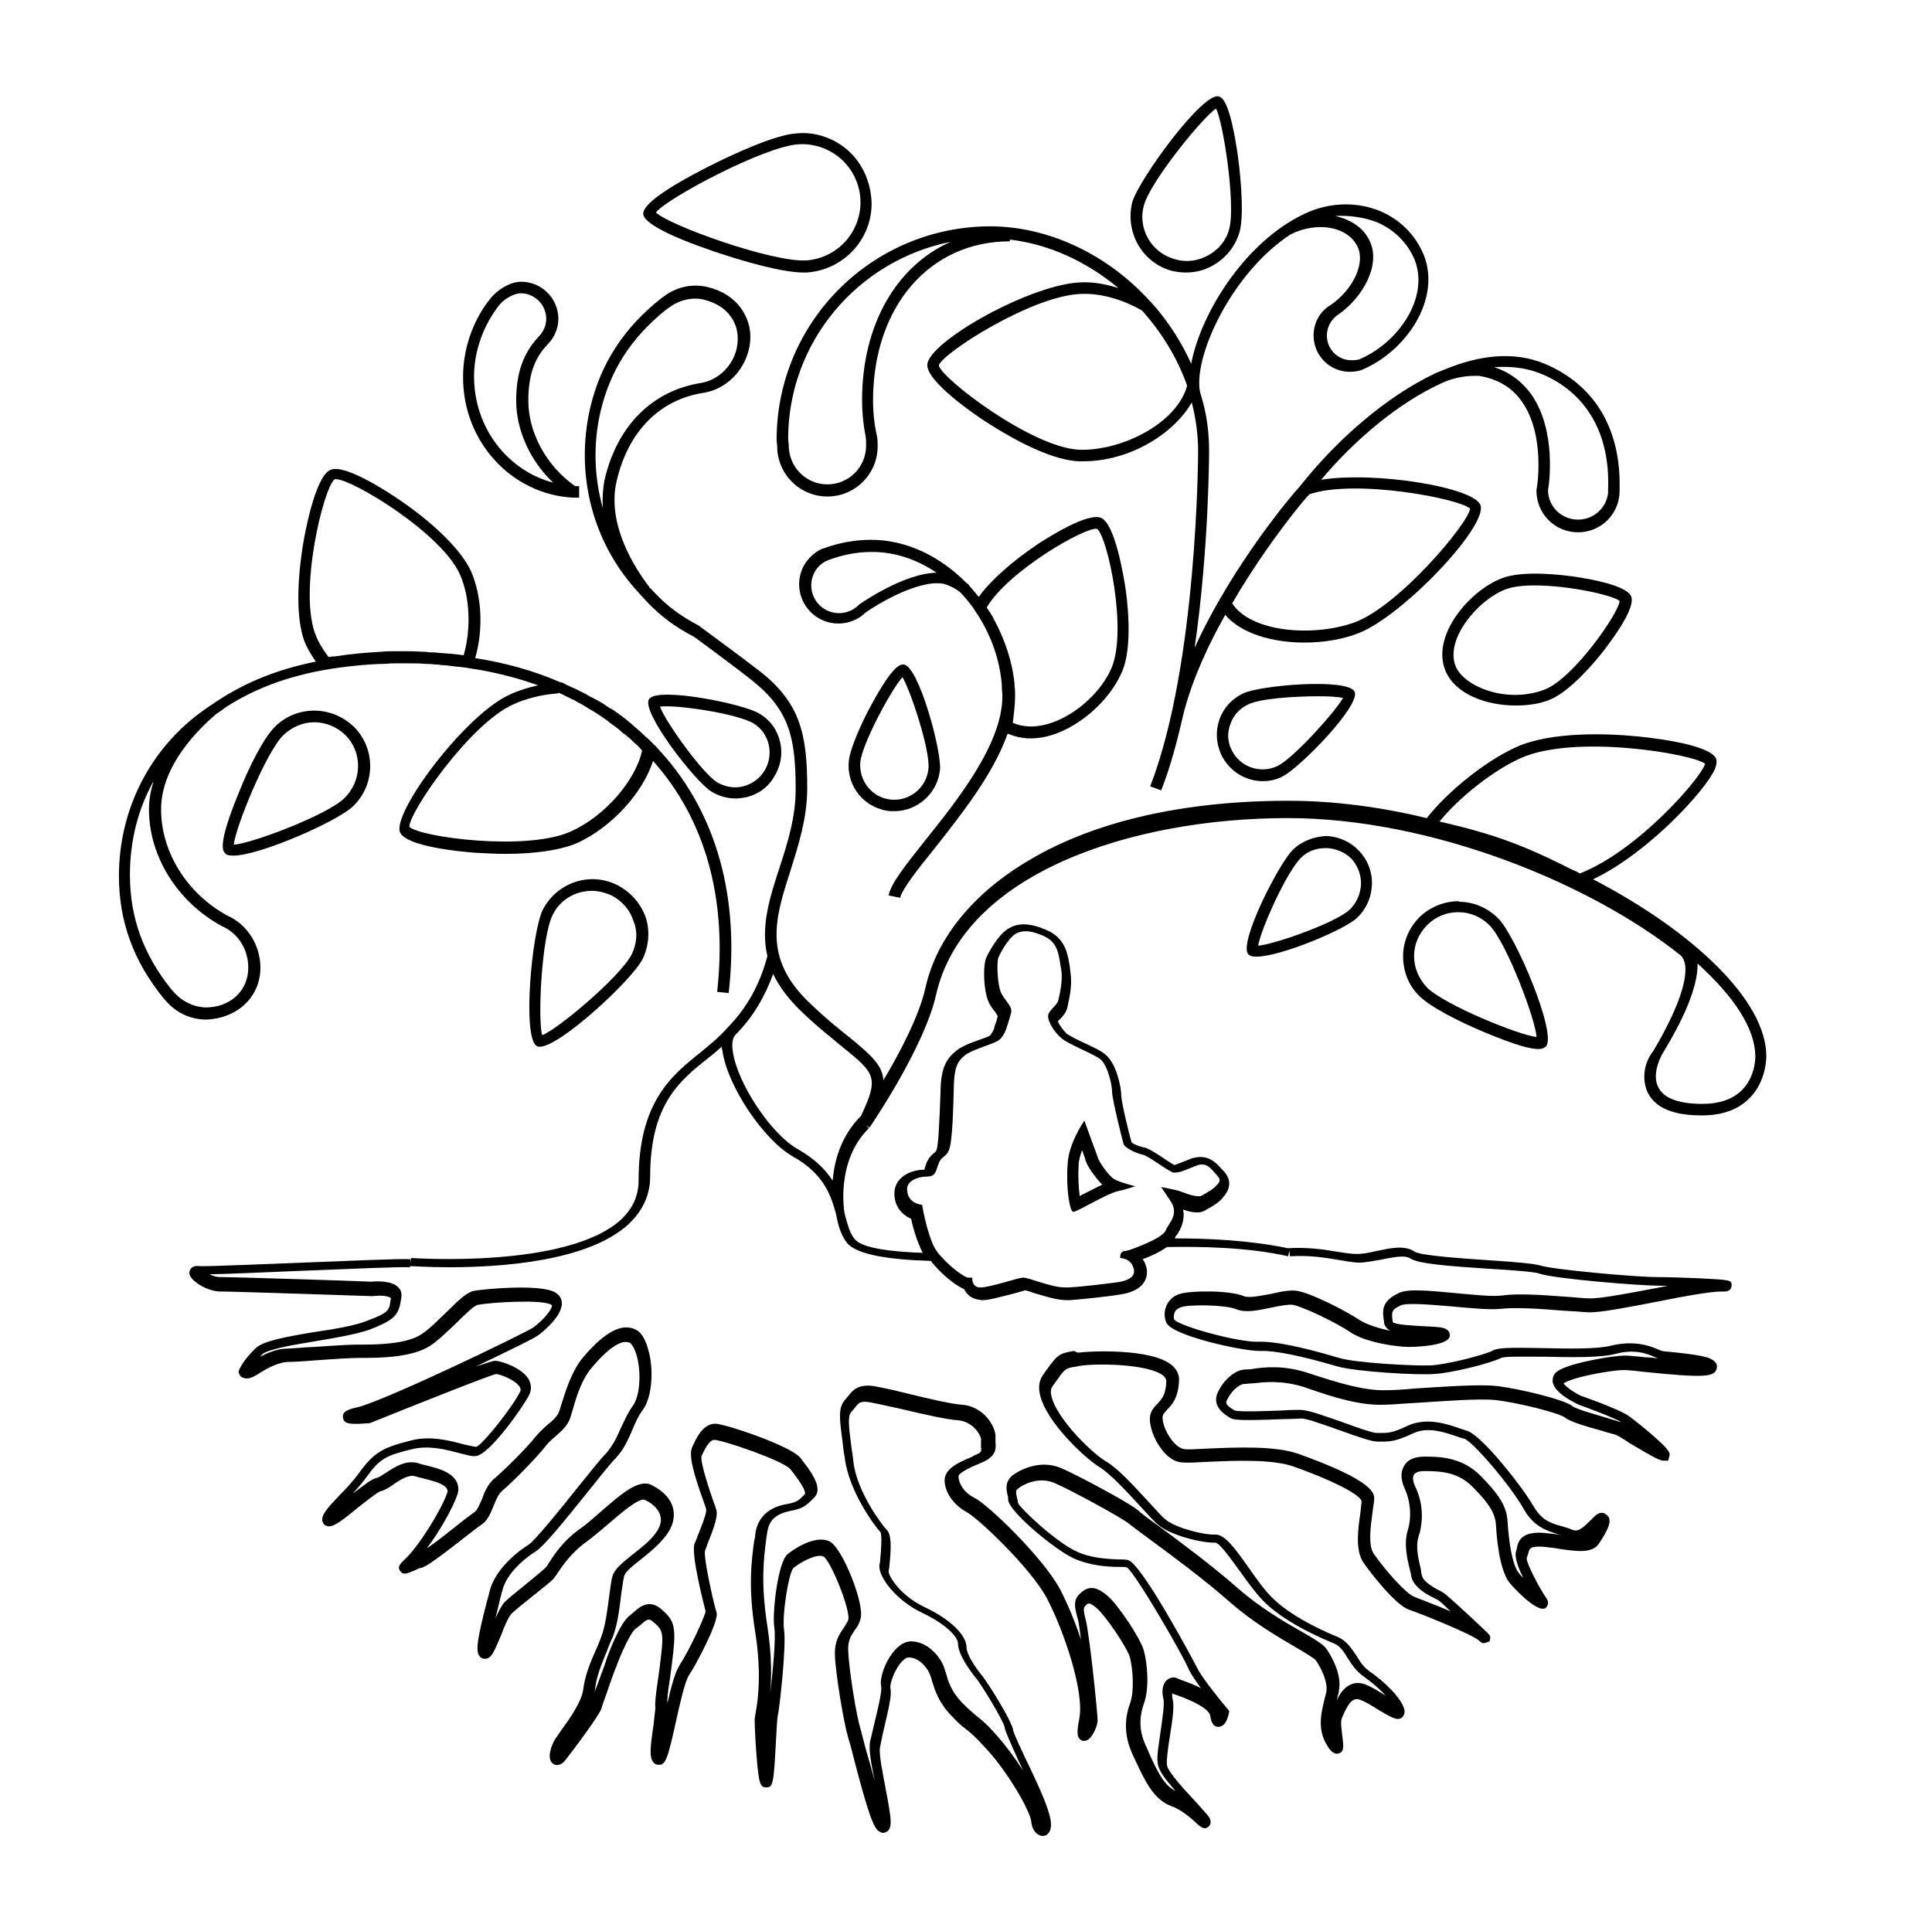
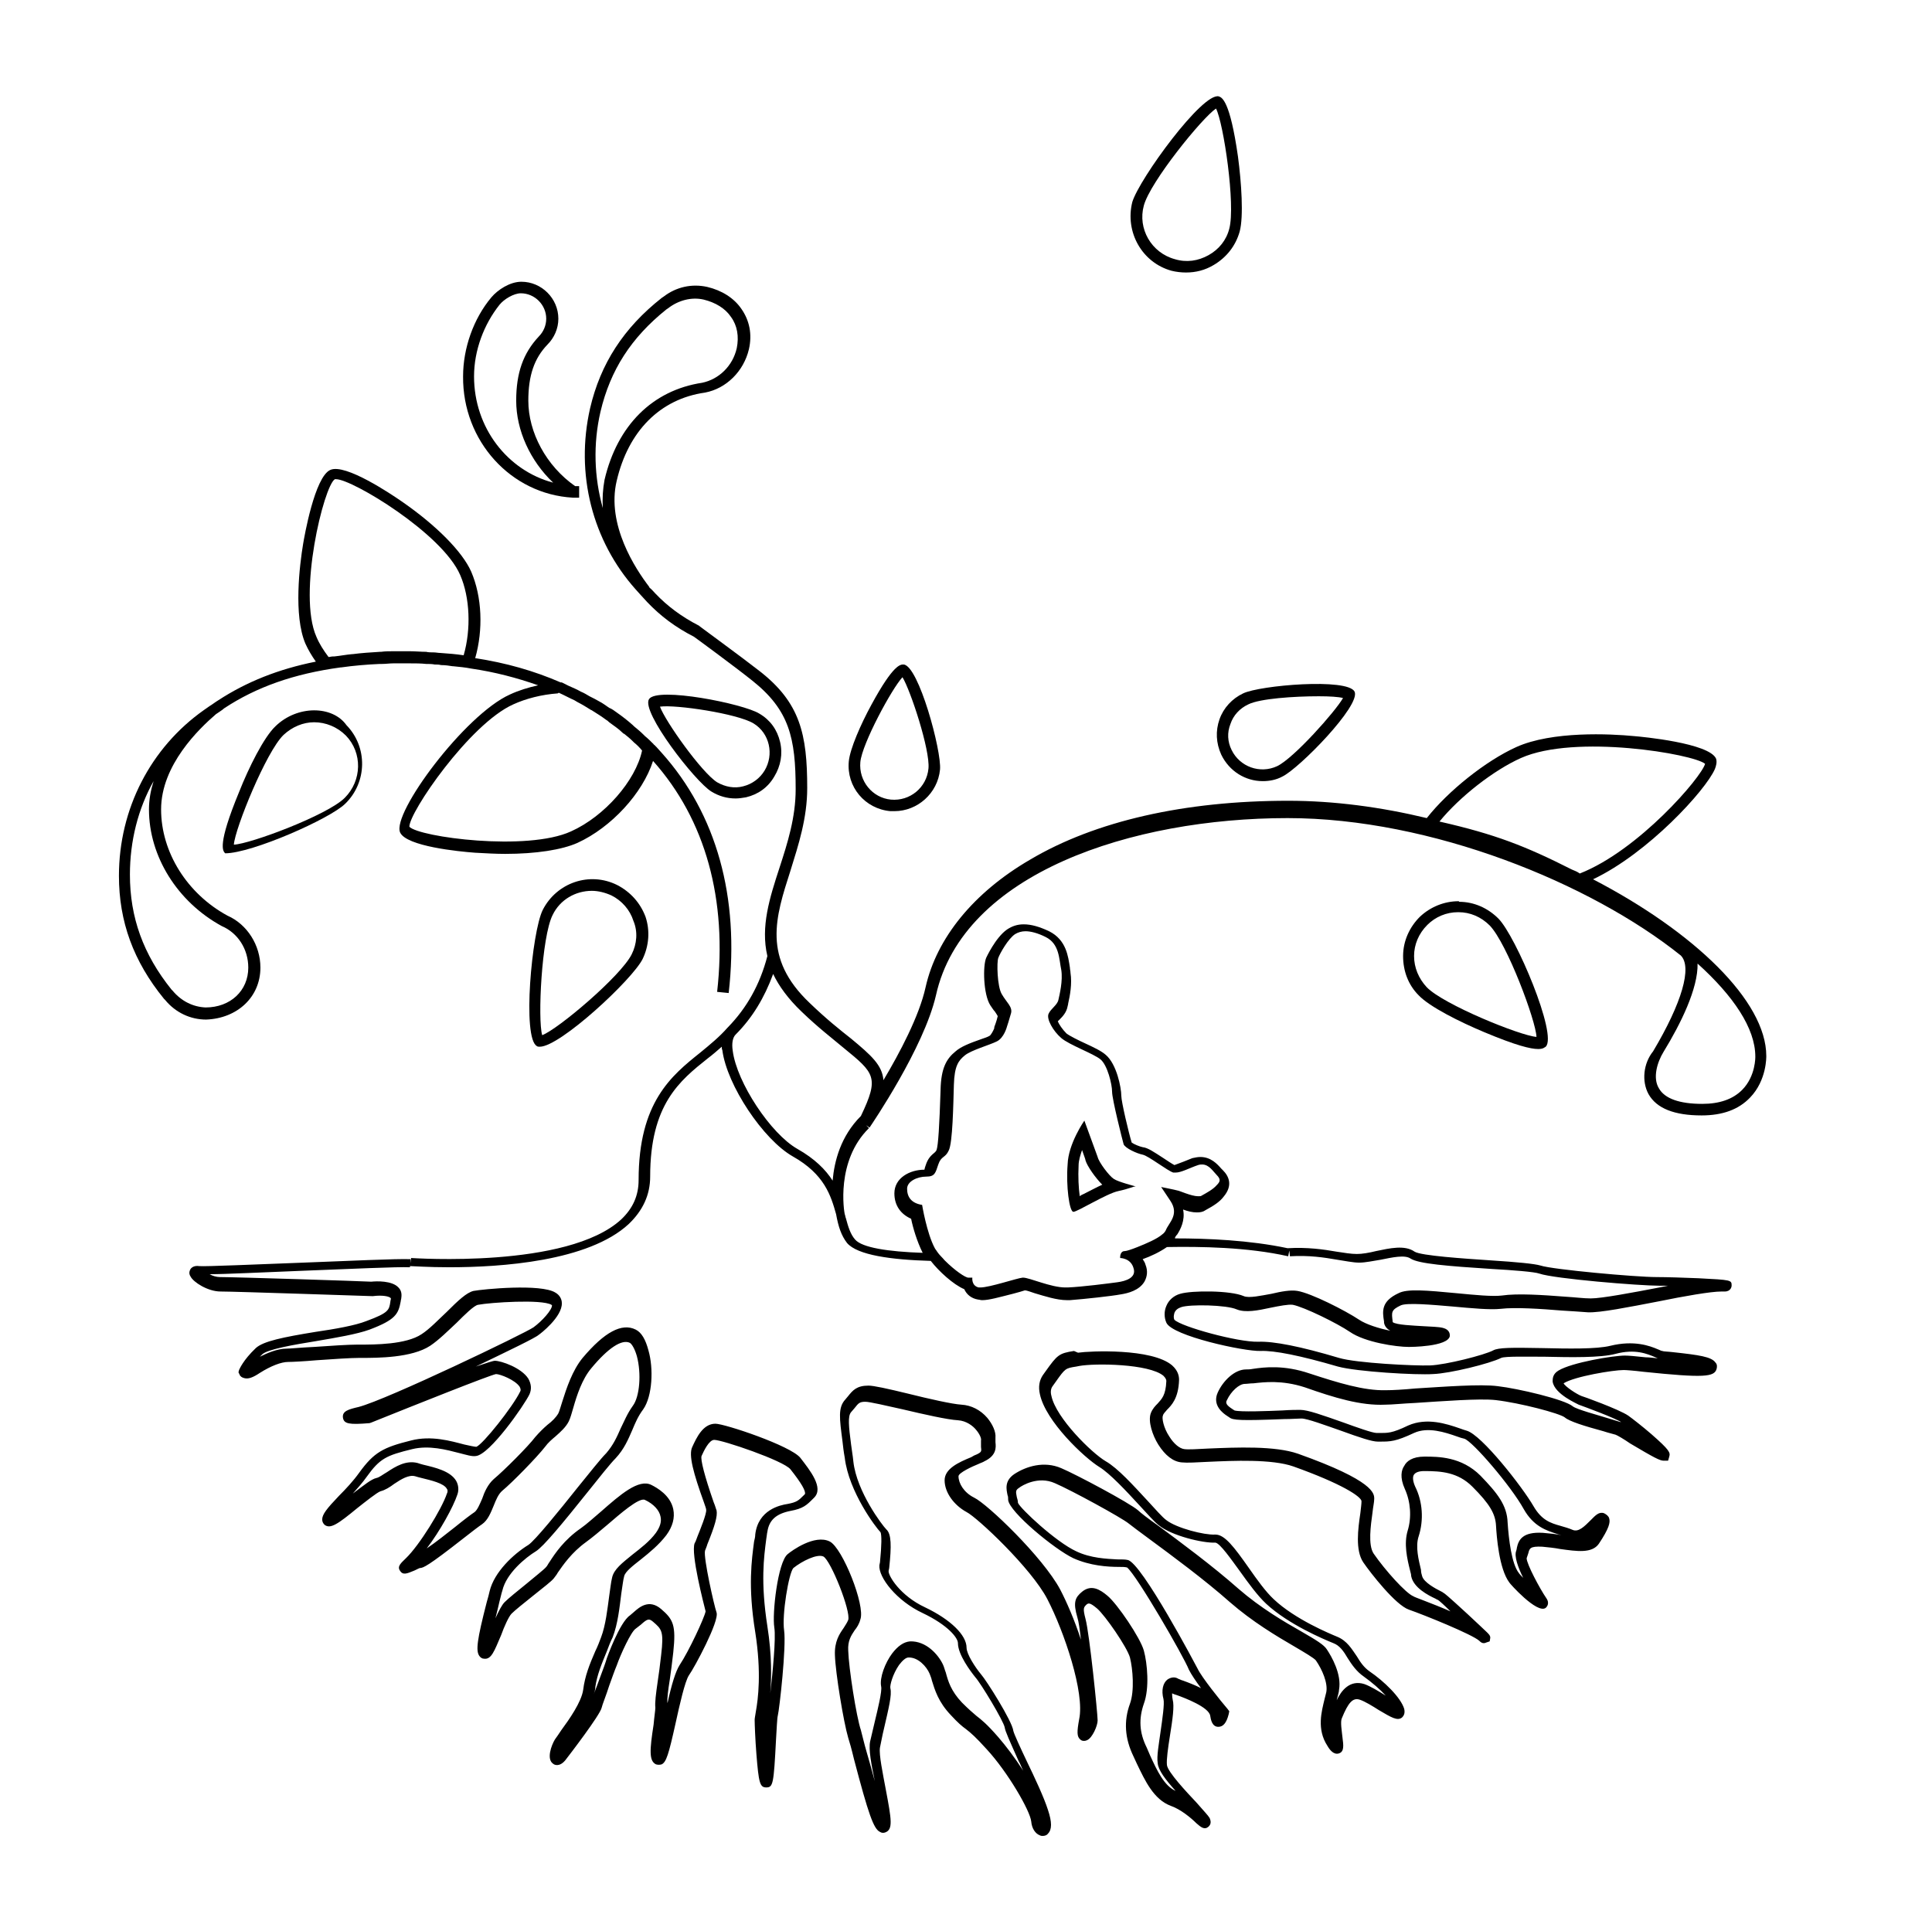
<svg xmlns="http://www.w3.org/2000/svg" x="0px" y="0px" viewBox="0 0 334.6 334.4" style="enable-background:new 0 0 334.6 334.4;" xml:space="preserve">
  <style type="text/css">
	.st0{display:none;}
</style>
  <g id="Laag_2" class="st0">
</g>
  <g id="Laag_1">
    <g>
      <path d="M185.9,209.9c0.7,0,5.8-3.2,7.8-3.6c1.9-0.4,2.5-0.8,3-0.8c0,0-3.1-0.8-3.8-1.3c-0.8-0.5-2.6-2.9-2.8-3.8    c-0.3-0.8-2.3-6.3-2.3-6.3s-2.8,4-2.9,7.6C184.6,205.4,185.2,209.9,185.9,209.9z M186.8,201.9c0-0.9,0.3-1.8,0.6-2.7    c0.3,0.9,0.6,1.6,0.6,1.8c0.3,1,1.7,3,2.9,4.2c-0.9,0.4-2,1-3.2,1.6c-0.2,0.1-0.5,0.2-0.7,0.4    C186.8,205.8,186.7,203.8,186.8,201.9z" />
      <path d="M45.1,167.6c0-3.9-2.3-7.5-5.7-9c-7-3.8-11.5-11-11.5-18.4c0-7.7,6.6-14,9.5-16.5l0.3-0.2c0.4-0.3,0.8-0.5,1.1-0.8    c5.6-3.7,12.1-6,20.2-7.1c0,0,0.1,0,0.1,0c2.1-0.3,4.4-0.5,6.7-0.6c0.1,0,0.2,0,0.4,0c0.6,0,1.3-0.1,1.9-0.1c0.2,0,0.3,0,0.5,0    c0.8,0,1.6,0,2.4,0c0.9,0,1.9,0,2.8,0.1c0.5,0,1,0,1.5,0.1c0.4,0,0.7,0,1.1,0.1c0.7,0,1.4,0.1,2,0.2c0,0,0.1,0,0.1,0    c1,0.1,2.1,0.2,3.1,0.4c4.1,0.6,7.9,1.6,11.6,2.9c-1.8,0.4-3.4,0.9-4.9,1.6c-7.8,3.5-20.5,20.6-19,23.9c1.1,2.4,10.2,3.3,13,3.5    c1.8,0.1,3.6,0.2,5.2,0.2c5.3,0,9.8-0.7,12.5-1.9c5.9-2.7,11.3-8.6,13.1-14.2c9.1,10.2,12.9,24,11.1,40l2,0.2    c1.9-16.6-2.1-31-11.6-41.6c-0.3-0.3-0.6-0.7-0.9-1l0,0l-0.4-0.4c0,0-0.1,0-0.1-0.1c-0.5-0.5-1-1-1.5-1.4    c-0.1-0.1-0.2-0.2-0.3-0.3c-0.5-0.5-1-0.9-1.6-1.4c-0.1-0.1-0.1-0.1-0.2-0.2c-0.9-0.8-1.8-1.5-2.8-2.2c-0.4-0.3-0.8-0.6-1.3-0.8    c-0.6-0.4-1.1-0.8-1.7-1.1c-0.5-0.3-1.1-0.6-1.7-0.9c-0.5-0.3-1-0.6-1.5-0.8c-0.7-0.4-1.4-0.7-2.1-1c-0.4-0.2-0.8-0.4-1.2-0.6    l-0.1,0l-0.1,0l0,0h0c-4.6-2-9.5-3.4-14.8-4.2c1.4-4.9,1.2-10.6-0.7-15c-1.5-3.4-6-8-12.1-12.2c-1.6-1.1-9.7-6.6-12.3-5.4    c-2.7,1.2-4.5,11.6-4.7,12.8c-0.6,3.6-1.7,12.4,0.4,17.3c0.5,1.1,1.1,2.1,1.8,3.1c-6.5,1.3-12,3.5-16.9,6.7c-0.5,0.3-1,0.7-1.5,1    l0,0c0,0,0,0,0,0l-1,0.7l0,0c-9.2,6.5-14.7,17.1-14.7,28.7c0,7.9,2.5,14.8,7.8,21.3l0.1,0.1c0,0,0.1,0.1,0.1,0.1l0,0    c1.8,2.2,4.4,3.4,7.1,3.4C41.1,176.4,45.1,172.7,45.1,167.6z M96.8,120c0.9,0.4,1.8,0.9,2.7,1.3c0.2,0.1,0.3,0.2,0.5,0.3    c0.8,0.4,1.6,0.9,2.4,1.4c0.1,0,0.2,0.1,0.2,0.1c0.8,0.5,1.6,1,2.4,1.6c0.2,0.1,0.4,0.3,0.5,0.4c0.8,0.6,1.6,1.1,2.3,1.8    c0.1,0.1,0.2,0.2,0.3,0.2c0.5,0.4,1,0.8,1.5,1.3c0.1,0.1,0.1,0.1,0.2,0.2c0.5,0.4,1,0.9,1.4,1.4c-1.1,5.2-6.5,11.4-12.3,14    c-7.6,3.5-26.3,1-28-0.8c-0.1-2.4,10.4-17.8,18-21.2c2.2-1,4.9-1.7,7.7-1.9C96.7,120,96.8,120,96.8,120z M58,83c0.1,0,0.1,0,0.2,0    c2.8,0,18.4,9.4,21.5,16.6c1.7,3.9,1.9,9.4,0.6,13.9c-1.3-0.2-2.6-0.3-4-0.4c-0.4,0-0.8-0.1-1.2-0.1c-0.4,0-0.9,0-1.3-0.1    c-0.9,0-1.9-0.1-2.8-0.1c-0.8,0-1.6,0-2.4,0c-0.2,0-0.4,0-0.5,0c-0.7,0-1.4,0-2.1,0.1c-0.1,0-0.2,0-0.2,0    c-1.6,0.1-3.2,0.2-4.7,0.4c0,0,0,0-0.1,0c-1.1,0.1-2.1,0.3-3.1,0.4c-0.1,0-0.1,0-0.2,0c-0.3,0-0.6,0.1-0.8,0.1    c-0.9-1.2-1.6-2.3-2.1-3.5C51.5,102.9,56.1,84.1,58,83z M29.9,171.6l-0.2-0.2l0,0c-4.9-6.1-7.2-12.5-7.2-19.9    c0-5.8,1.4-11.4,4.1-16.2c-0.5,1.6-0.8,3.2-0.8,4.9c0,8.1,4.9,16,12.6,20.2c2.8,1.2,4.6,4,4.6,7.2c0,4-3.1,6.9-7.4,6.9    C33.4,174.4,31.4,173.4,29.9,171.6z" />
      <path d="M285.5,189.5c1.4,2.5,4.5,3.7,9.2,3.7c3.6,0,6.4-1,8.4-3.1c2.9-3,2.8-7.1,2.8-7.2c0-9.5-12.5-21.5-30-30.6    c9.5-4.5,19.5-15.4,21.1-19.1c0.2-0.5,0.4-1.2,0.2-1.8c-1.2-2.7-12.9-3.8-14.2-3.9c-4.1-0.4-14.2-0.9-20.4,1.9    c-5.3,2.4-11.8,7.6-15.5,12.3c-7.9-1.9-16-3-24-3c-17.9,0-33.4,3.5-44.7,10.2c-9.8,5.7-16.2,13.6-18.1,22.1    c-1.1,5-4.5,11.4-7.3,16.1c-0.2-2.6-2.1-4.3-5.6-7.2c-1.9-1.5-4.3-3.4-7.2-6.2c-8.2-7.8-5.9-14.8-3.3-22.9    c1.4-4.5,2.9-9.1,2.9-14.3c0-9.3-1.2-14.8-8.3-20.3c-3.2-2.5-10.2-7.6-10.3-7.7l-0.1-0.1c-3.1-1.6-5.5-3.4-7.6-5.6    c-0.3-0.3-0.6-0.7-1-1l-0.1-0.2l0,0c-2.3-3-7.4-10.7-5.6-18.3c2-8.6,7.5-14.2,15.3-15.3c3.7-0.7,6.7-3.7,7.6-7.5    c0.6-2.6,0.1-5-1.3-7c-1.3-1.9-3.4-3.2-5.9-3.8c-2.7-0.6-5.4,0-7.6,1.7l-0.3,0.2c-6.6,5.2-10.6,11.4-12.4,19.1    c-2.6,11.4,0.4,23,7.9,31.4l0,0l0.9,1c0.4,0.4,0.7,0.8,1.1,1.2c2.3,2.4,4.8,4.3,8.1,6c0.7,0.5,7.1,5.2,10.1,7.6    c6.4,5.1,7.5,9.9,7.5,18.8c0,4.9-1.4,9.3-2.8,13.6c-1.7,5.2-3.3,10.2-2.1,15.3c-1.3,5-3.6,9-6.8,12.3c0,0,0,0-0.1,0.1l0,0    c-1.4,1.6-3,2.9-4.7,4.3c-5,4-10.7,8.6-10.7,22.1c0,2.7-1,4.9-3,6.8c-9.3,8.6-36.1,6.7-36.4,6.7l-0.1,0.9l0-0.7    c-2.4-0.1-10.6,0.3-18.6,0.6c-8,0.3-17.1,0.7-18,0.6c-0.7-0.1-1.2,0.1-1.5,0.5c-0.1,0.2-0.4,0.7,0,1.3c0.5,1,3,2.6,5.2,2.6    c2.6,0,25.9,0.8,26.2,0.8l0.1,0l0.1,0c1.5-0.2,2.9,0,3.1,0.4c0,0.2-0.1,0.4-0.1,0.6c-0.2,1.4-0.3,1.9-4.1,3.3    c-2,0.8-5.5,1.4-8.9,1.9c-5.5,0.9-9,1.6-10.3,2.8c-2.2,2.1-2.8,3.6-2.9,3.8l-0.1,0.4l0.2,0.4c0.1,0.3,0.4,0.5,0.8,0.6    c0.7,0.2,1.5-0.1,2.7-0.9c1.9-1.2,3.7-1.9,4.9-1.9c0.7,0,2.7-0.1,5-0.3c2.8-0.2,5.9-0.4,7.3-0.4l0.4,0c2.8,0,8.7,0,11.9-2.1    c1.5-1,3.1-2.6,4.6-4c1.3-1.3,3-3,3.7-3.1c2.1-0.4,11-1,12.7,0c0.1,0.1,0.1,0.1,0.1,0.1c0,0.8-1.7,2.7-3.2,3.8    c-1.4,1-25.3,12.5-30.3,13.8c-1.7,0.4-2.9,0.7-2.7,1.9c0.2,1,1,1.2,4.6,0.9l0.3-0.1c7.7-3.1,20.5-8.2,21.6-8.4    c0.7,0,3.3,1,4.1,2.2c0.2,0.4,0.2,0.6,0.1,0.8c-1.3,2.7-6.5,9.2-7.6,9.6c-0.3,0-1.2-0.2-2.1-0.4c-2.3-0.6-5.7-1.6-9.2-0.7    c-4.8,1.2-6.4,2-9,5.6c-1,1.4-2.3,2.8-3.5,4c-2.1,2.2-2.9,3.2-2.9,4.1c0,0.4,0.2,0.7,0.4,0.9c1,0.8,2.3-0.1,5.7-2.9    c1.4-1.1,3.4-2.7,4-2.9c0.8-0.2,1.6-0.7,2.4-1.3c1.2-0.8,2.5-1.6,3.6-1.3c0.3,0.1,0.7,0.2,1.1,0.3c1.6,0.4,3.9,0.9,4.4,1.9    c0.1,0.1,0.2,0.4,0,0.8c-0.9,2.7-4.8,9-7.1,11.2c-0.8,0.8-1.6,1.4-1,2.2c0.5,0.8,1.3,0.4,2.3,0c0.3-0.1,0.8-0.4,1.1-0.5    c0.6,0,1.5-0.4,7.5-5.1c1.4-1.1,2.7-2.1,3.3-2.5c1-0.7,1.5-2,2-3.2c0.4-1,0.8-2,1.5-2.6c1.7-1.4,6-5.8,7.4-7.6    c0.5-0.7,1.2-1.3,1.8-1.8c0.9-0.8,1.8-1.6,2.3-2.6c0.3-0.6,0.5-1.4,0.8-2.4c0.6-2.1,1.5-4.9,3.1-6.8c2.9-3.5,5.3-5.1,6.7-4.4    c0.3,0.2,0.8,0.9,1.2,2.3c0.8,3,0.5,7-0.7,8.6c-1,1.4-1.5,2.7-2.1,3.9c-0.7,1.6-1.3,2.9-2.5,4.3c-1,1-2.8,3.3-5,6    c-3.1,3.9-7.4,9.2-8.5,9.9c-2.6,1.6-5.9,4.7-6.7,8c-0.1,0.5-0.3,1.2-0.5,1.9c-1.7,6.6-1.9,8.4-1.3,9.3c0.2,0.3,0.5,0.5,0.8,0.5    c1.3,0.2,1.8-1.3,3-4.1c0.5-1.4,1.3-3.2,1.8-3.7c0.6-0.6,2.1-1.8,3.6-3c2-1.6,3.3-2.6,3.7-3.1c0.2-0.3,0.5-0.6,0.7-1    c0.9-1.3,2.4-3.5,4.9-5.3c1.1-0.8,2.4-1.9,3.7-3c2.1-1.8,5.5-4.8,6.5-4.3c1.5,0.7,2.5,1.8,2.7,2.9c0.2,0.9-0.1,1.8-0.8,2.8    c-1.1,1.5-2.7,2.7-4.1,3.8c-1.7,1.4-3.2,2.5-3.5,4c-0.2,0.8-0.3,1.9-0.5,3.2c-0.3,2.2-0.6,5-1.4,7.1c-0.3,0.8-0.6,1.6-1,2.4    c-1,2.3-1.8,4.3-2.1,6.7c-0.3,2.1-2.4,5.1-3.8,7c-0.4,0.6-0.8,1.2-1.1,1.6c-0.6,1-1.5,3.4-0.3,4.2c0.2,0.2,1.1,0.6,2.1-0.6    c0.7-0.9,6-7.8,6.3-9.1c0.1-0.5,0.8-2.2,1.3-3.8c0.5-1.4,1-2.8,1.3-3.5c0.7-2,2.5-5.9,3.3-6.4c0.3-0.2,0.6-0.5,0.9-0.7    c1.1-1,1.4-1.1,2.1-0.5c1.5,1.3,1.9,1.6,1.4,5.8c-0.2,1.8-0.4,3.3-0.6,4.6c-0.3,2.1-0.5,3.6-0.4,4.5c0,0.4-0.2,1.7-0.3,2.9    c-0.7,4.5-0.8,6.3,0.4,6.9c0.3,0.1,0.7,0.1,1,0c0.8-0.4,1.2-1.7,2.4-7.1c0.7-3.2,1.6-7.2,2.3-8.3c1-1.4,5.3-9.4,4.8-10.9    c-0.4-1.1-2.3-9.5-2-10.7c0.1-0.3,0.3-0.7,0.4-1.1c1.3-3.2,1.8-4.9,1.6-5.9c-0.1-0.2-0.2-0.7-0.5-1.4c-1.6-4.6-2.3-7.4-2.1-8    c0.4-0.9,1.3-2.8,2.2-2.8c1.4,0,12,3.6,13.2,5.1c1.9,2.4,2.7,3.8,2.5,4.3l-0.2,0.2c-0.9,0.9-1.2,1.2-2.8,1.5    c-1.3,0.2-5.1,1-5.6,5.3c0,0.4-0.1,0.8-0.2,1.2c-0.4,3.1-1.1,7.7,0.2,15.7c1.1,7,0.5,11.6,0.1,13.8c-0.1,0.7-0.2,1.1-0.2,1.4    c0,0.7,0.1,3.4,0.3,5.9c0.4,5,0.6,5.8,1.7,5.8c1.2,0,1.3-0.6,1.7-8.3c0.1-1.7,0.2-3.8,0.3-4.1c0.3-1.2,1.5-12,1.1-14.8    c-0.4-2.7,0.8-9.9,1.6-10.8c1.5-1.2,4.1-2.5,5.2-2c1.3,0.7,4.8,9.5,4.3,11c-0.2,0.5-0.5,0.9-0.8,1.4c-0.7,1-1.6,2.3-1.5,4.7    c0.1,3.1,1.5,11.6,2.3,14.3c0.2,0.6,0.6,2,1,3.7c2.5,9.5,3.4,12.1,4.5,12.6c0.3,0.2,0.6,0.2,0.9,0.1c1.4-0.5,1.1-2.2,0.1-7.5    c-0.5-2.7-1.2-6-1-7.2c0.2-0.9,0.4-2.1,0.7-3.3c0.8-3.5,1.4-5.8,1.1-7c-0.1-0.5,0.4-2.4,1.5-4c0.6-0.8,1.2-1.3,1.6-1.3    c1.7-0.1,3.2,1.6,3.7,2.8c0.1,0.3,0.3,0.7,0.4,1.2c0.5,1.6,1.1,3.7,3.3,6c1.2,1.3,1.9,1.9,2.6,2.4c0.9,0.7,1.7,1.4,3.6,3.5    c3.6,3.9,7.5,10.6,7.7,12.5c0.1,1.2,0.7,2.1,1.5,2.4c0.2,0.1,0.3,0.1,0.5,0.1c0.3,0,0.7-0.1,0.9-0.4c0.7-0.7,0.7-2,0-4.1    c-0.7-2.2-2.3-5.6-3.7-8.5c-1-2.1-2.2-4.7-2.3-5.2c-0.2-1.7-4.7-8.8-5.6-9.8c-1-1.2-2.5-3.5-2.5-4.6c0-2.2-2.8-4.9-7.2-7    c-4.3-2-6.4-5.5-6.3-6.3l0.1-0.5c0.4-3.8,0.4-5.9-0.5-6.7c-0.7-0.7-5.1-6.5-5.7-11.7c-0.1-1.1-0.3-2.1-0.4-3    c-0.4-3.1-0.6-4.9,0-5.6c0.2-0.2,0.4-0.5,0.6-0.7c0.7-0.9,0.9-1.1,1.9-1.1c0.7,0,3.7,0.7,6.4,1.3c3.8,0.9,7.8,1.8,9.6,1.9    c1.5,0.1,2.6,1,3.1,1.6c0.7,0.8,1,1.6,0.9,1.9c0,0.4,0,0.8,0,1.1c0.1,0.8,0.1,0.9-0.7,1.3c-0.3,0.1-0.7,0.3-1,0.5    c-2.2,0.9-4.6,2-4.6,4c0,2.1,1.6,4.3,3.8,5.5c1.8,0.9,11.2,9.7,14,15.1c2.9,5.6,6.5,16.2,5.5,20.8c-0.4,2.2-0.4,3,0.2,3.5    c0.3,0.3,0.8,0.3,1.2,0.1c0.9-0.4,1.8-2.5,1.8-3.4c0-1.2-1.4-15-2.1-17.6c-0.5-1.9-0.3-2,0.2-2.5c0.3-0.2,0.5-0.4,1.8,0.7    c1.4,1.2,5.2,6.7,5.7,8.5c0.5,2,0.8,5.8,0,8c-1.1,3-0.9,6,0.6,9.1c0.2,0.4,0.4,0.9,0.6,1.3c1.4,2.9,2.9,6.2,5.9,7.3    c1.7,0.6,3.5,2.1,4.4,3c0.8,0.7,1.4,1.2,2.1,0.6c0.2-0.2,0.6-0.6,0.2-1.5c-0.3-0.5-1-1.2-2.3-2.7c-1.6-1.7-5-5.3-5.1-6.5    c-0.1-0.9,0.2-3,0.5-4.9c0.5-3.1,0.8-5.3,0.5-6.4c-0.1-0.5-0.1-0.9-0.1-1.1c0.2,0.1,0.4,0.2,0.8,0.3c1.4,0.5,5.6,2.1,5.8,3.6    c0.1,0.6,0.3,1.9,1.4,1.9c0.8,0,1.4-0.6,1.8-2.2l0.1-0.5l-0.3-0.4c-1.2-1.4-4.5-5.5-5.2-7c-0.1-0.2-9.7-18.4-12.1-18.8    c-0.4-0.1-1-0.1-1.8-0.1c-1.8-0.1-4.6-0.2-7.1-1.4c-3.5-1.6-9.7-7.4-10.1-8.4c0-0.3-0.1-0.7-0.2-1c-0.2-1-0.2-1.2,0.4-1.6    c0.5-0.4,3.3-2.1,6.2-0.8c2.8,1.2,11.6,6,12.8,7c0.5,0.4,1.7,1.3,3.6,2.7c3.8,2.8,9.5,7,13.9,10.9c3.9,3.4,8.1,5.9,11.2,7.7    c1.7,1,3.4,2,3.7,2.4c1.1,1.6,2.1,3.9,1.8,5.5c-0.1,0.4-0.2,0.8-0.3,1.2c-0.5,2.1-1.4,5.2,0.5,8.1c0.4,0.7,1.1,1.6,2,1.3    c0.9-0.3,0.8-1.3,0.6-2.8c-0.1-1-0.4-2.7-0.1-3.3c1.1-2.7,1.9-3.6,3.1-3.2c0.9,0.3,2.2,1.1,3.3,1.8c2.2,1.3,3.2,1.9,4,1.3    c0.2-0.2,0.6-0.6,0.4-1.5c-0.6-2-3.5-4.8-6-6.5c-1-0.7-1.6-1.6-2.2-2.6c-0.9-1.3-1.7-2.7-3.4-3.4c-1.2-0.5-7.3-3-11-6.5    c-1.4-1.3-2.9-3.4-4.3-5.4c-2.6-3.7-4.2-5.8-5.8-5.8c0,0-0.1,0-0.1,0c-1.8,0.1-6.6-1.1-8.4-2.5c-0.7-0.5-1.9-1.9-3.2-3.3    c-2.5-2.7-5.2-5.7-7.3-6.9c-2.4-1.4-8.6-7.5-9.4-11.3c-0.2-0.7-0.1-1.3,0.2-1.7l0.5-0.7c1.7-2.4,1.7-2.4,3.6-2.7l0.5-0.1    c2.7-0.5,12.1-0.4,14.6,1.7c0.4,0.4,0.5,0.7,0.5,0.9c-0.1,2.5-0.8,3.1-1.5,3.9c-0.4,0.4-0.9,0.9-1.2,1.7c-0.5,1.4,0.3,3.8,1.3,5.4    c1.2,1.9,2.6,3,4.1,3.1c0.9,0.1,2.5,0,4.5-0.1c4.4-0.2,11.1-0.5,14.8,0.8c8.4,3,11.7,5.2,11.8,6c0,0.5-0.1,1.2-0.2,2.1    c-0.4,2.7-0.9,6.4,0.5,8.5c1.3,1.9,5.6,7.4,7.9,8.2c2.6,0.9,11,4.3,12.2,5.4c0.2,0.2,0.6,0.6,1.2,0.3l0.6-0.2l0.1-0.6    c0-0.2,0-0.4-0.4-0.8l0,0l-0.1-0.1c0,0-0.1-0.1-0.1-0.1c-0.5-0.5-1.5-1.4-3.3-3.1c-3.7-3.4-4-3.6-4.2-3.7    c-0.1-0.1-0.3-0.2-0.5-0.3c-0.8-0.4-2.9-1.5-3.2-2.6c-0.1-0.3-0.2-0.7-0.2-1.1c-0.4-1.7-1-4-0.4-5.8c0.9-2.8,0.7-6-0.6-8.6    c-0.4-0.9-0.5-1.7-0.2-2.1c0.3-0.4,0.9-0.6,1.8-0.6c2.9,0,5.8,0.2,8.3,2.7c3,3,4,4.7,4.1,6.8c0.1,1.7,0.5,7.4,2.3,9.8    c0,0.1,4.8,5.5,6.3,4.4c0.1-0.1,0.8-0.7,0.1-1.7c-1.1-1.6-3.4-5.9-3.4-6.9c0.1-0.3,0.2-0.6,0.3-0.9c0.2-0.8,0.3-1.2,2.4-1.1    c1,0.1,2.1,0.2,3.1,0.4c2.9,0.4,5.5,0.8,6.7-0.9c1.8-2.7,2-3.7,1.8-4.4c-0.1-0.4-0.5-0.7-0.9-0.9c-0.9-0.3-1.5,0.4-2.3,1.2    c-1.1,1.1-2.1,2.1-3.1,1.7c-0.7-0.3-1.4-0.5-2.1-0.7c-1.8-0.5-3.3-1-4.7-3.4c-1.9-3.3-9-12.4-11.6-13.1c-0.3-0.1-0.7-0.2-1.2-0.4    c-2.3-0.8-5.7-1.9-8.9-0.5c-2.9,1.4-3.6,1.3-5.1,1.3l-0.4,0c-0.7,0-3.5-1-5.7-1.8c-3.7-1.3-6.2-2.2-7.5-2.2c-0.6,0-1.7,0-3.1,0.1    c-2.4,0.1-7.3,0.3-8.3,0c-0.1-0.1-0.2-0.1-0.3-0.2c-1.1-0.7-1.3-1.1-1-1.6c0.7-1.5,2.1-2.8,3.1-2.8c0.4,0,0.9-0.1,1.5-0.1    c1.8-0.2,4.9-0.6,8.9,0.7c5.1,1.8,9.7,3.2,13.9,3c1.2,0,3-0.2,5.2-0.3c4.7-0.3,11.1-0.8,13.9-0.5c4.3,0.5,11.1,2.3,12,3    c0.8,0.7,3.4,1.5,6.7,2.4c0.9,0.3,1.8,0.5,2.1,0.6c0.3,0.1,1.5,0.8,2.5,1.5c4.2,2.5,5.2,3,5.8,3l0.8,0l0.2-0.7    c0.2-0.7,0.1-1.1-3.1-3.9c-1.5-1.3-3.3-2.7-4-3.2c-1.6-1.1-8-3.4-8.1-3.4c-0.8-0.3-2.8-1.6-3.1-2.2c0,0,0,0,0,0    c1.9-1.2,8.6-2.3,10.4-2.3c0.4,0,1.8,0.1,3.4,0.3c10.6,1.1,12.3,0.9,12.7-0.5c0.1-0.4,0.1-0.8-0.2-1.1c-0.7-1-2.8-1.3-7.4-1.8    c-0.8-0.1-1.6-0.1-1.8-0.2c-0.2,0-0.5-0.2-0.8-0.3c-1.4-0.6-4.1-1.6-8.2-0.6c-2.4,0.6-7.4,0.5-11.8,0.4c-5.3-0.1-7.6-0.1-8.5,0.4    c-1.5,0.8-8.2,2.5-10.9,2.6c-2.7,0.1-12.8-0.4-15.8-1.3c-6.7-2-11.3-2.9-14-2.8c-3.5,0.1-13.3-2.6-14.5-3.8    c-0.2-0.4-0.1-0.8,0-1.2c0.2-0.5,0.6-0.8,1.2-1c1.5-0.5,7.8-0.4,9.6,0.4c1.5,0.6,3.6,0.2,5.9-0.3c1.5-0.3,3-0.6,3.8-0.5    c2,0.4,7.7,3.2,9.9,4.7c2.6,1.8,8,2.6,10.2,2.6c0.1,0,6.8,0,7.1-1.9c0-0.3,0-1.1-1.2-1.4c-0.8-0.2-2-0.2-3.5-0.3    c-1.5-0.1-4.6-0.2-5.2-0.7l0-0.1c-0.2-1.6-0.3-2,1.4-2.8c1.1-0.5,5.5-0.1,9,0.2c3.3,0.3,6.5,0.6,8.3,0.4c2.5-0.3,7,0,10.6,0.3    c1.7,0.1,3.2,0.2,4.5,0.3c2.1,0.1,7.1-0.9,12.3-1.9c4.4-0.9,9-1.7,10.8-1.7c0.3,0,0.5,0,0.6,0c1.1,0,1.2-0.9,1.2-1    c0-1,0-1-5.8-1.3c-2.4-0.1-5.5-0.2-7.2-0.2c-3.6,0-18-1.3-20.1-2c-1-0.3-4-0.6-8.7-0.9c-4.5-0.3-12-0.8-13.1-1.5    c-1.7-1.2-4.3-0.6-6.7-0.1c-1.2,0.3-2.4,0.5-3.3,0.5c-1,0-2.2-0.2-3.5-0.4c-2.3-0.4-5.1-0.8-8.5-0.6c-6.6-1.4-13.9-1.7-19.5-1.7    c0,0,0,0,0-0.1c0-0.1,0.2-0.4,0.4-0.6c0.5-0.8,1.4-2.4,1-4.3c0.8,0.3,1.6,0.5,2.4,0.5c0.6,0,1.1-0.1,1.5-0.4    c1.5-0.8,2.5-1.5,3.1-2.3c1.7-2,0.9-3.6-0.1-4.6c-0.1-0.1-0.2-0.2-0.3-0.3c-0.7-0.8-1.8-2-3.6-2c-0.5,0-0.9,0.1-1.4,0.2    c-0.5,0.2-1,0.4-1.5,0.6c-0.5,0.2-1.3,0.5-1.6,0.6c-0.4-0.2-1.3-0.8-1.9-1.2c-1.7-1.1-2.7-1.8-3.6-1.9c-0.5-0.1-1.5-0.5-1.9-0.8    c-0.5-1.6-1.8-7.1-1.8-8.1c0-1.4-0.8-5.5-2.7-7.1c-0.8-0.7-2.1-1.3-3.6-2c-1.1-0.5-2.7-1.3-3.2-1.7c-0.7-0.7-1.3-1.6-1.5-2.1    c0.1-0.1,0.2-0.2,0.3-0.3c0.5-0.5,1.2-1.2,1.4-2.3c0-0.1,0.1-0.3,0.1-0.5c0.3-1.3,0.7-3.4,0.4-5.3c0-0.3-0.1-0.6-0.1-0.9    c-0.3-1.9-0.6-4.8-3.6-6.3c-1.7-0.8-3.1-1.2-4.4-1.2c-1.1,0-2,0.3-2.9,0.9c-2,1.4-3.6,4.9-3.6,4.9c-0.6,1.4-0.5,6.3,0.7,8.2    c0.3,0.4,0.5,0.8,0.8,1.1c0.2,0.3,0.4,0.6,0.5,0.8c-0.2,0.9-0.6,1.9-0.6,1.9l0,0.1l0,0.1c-0.2,0.5-0.6,1.2-0.8,1.3    c-0.3,0.2-0.9,0.4-1.5,0.6c-2,0.7-3.5,1.3-4.4,2.1c-1.6,1.3-2.5,2.9-2.6,6.6l0,0.1c-0.2,6.1-0.4,9.6-0.7,10.4    c-0.1,0.2-0.1,0.2-0.3,0.4c-0.6,0.5-1.2,1-1.6,2.3l-0.1,0.3c0,0.1-0.1,0.3-0.1,0.4c-2.5,0-5.2,1.4-5.2,4.1c0,2.1,1.1,3.6,2.9,4.4    c0.3,1.5,1,3.9,2,5.9c-6-0.2-10.5-0.9-11.7-2.3c-0.8-0.9-1.2-2.2-1.6-3.7c-0.1-0.2-0.1-0.5-0.2-0.7c-0.1-0.4-1.6-9.2,4.2-14.9    l-0.5-0.5l0.6,0.4c0.4-0.6,9.4-13.8,11.5-22.9c4.7-21.2,34-30.7,60.9-30.7c24.9,0,52.5,11.3,68.1,23.8l0,0c2,2,0.2,8.2-4.8,16.6    C284.6,184.2,284.3,187.3,285.5,189.5z M104.4,88c-1.5-5.3-1.7-11.1-0.4-16.7c1.7-7.2,5.3-12.8,11.4-17.7l0.3-0.2    c1.8-1.4,4.1-2,6.2-1.5c2,0.5,3.7,1.5,4.7,3c1.1,1.5,1.4,3.4,1,5.4c-0.7,3.1-3.1,5.4-6,6c-8.6,1.3-14.7,7.4-16.9,16.8    C104.4,84.7,104.3,86.4,104.4,88z M159.7,208.7c-1.9-0.3-2.6-1.4-2.6-2.8c0-1.3,1.8-2.1,3.3-2.1c1.5,0,1.6-0.6,2.1-2.1    c0.5-1.5,1.2-1.1,1.8-2.4c0.7-1.3,0.8-8.1,0.9-11.4c0.1-3.3,0.8-4.2,1.9-5.1c1.1-0.9,4.3-1.8,5.5-2.4c1.3-0.6,1.8-2.6,1.8-2.6    s0.4-1.2,0.7-2.3s-0.8-1.9-1.6-3.3c-0.8-1.3-0.9-5.6-0.6-6.3c0.3-0.8,1.7-3.3,2.9-4.1c0.5-0.3,1.1-0.5,1.8-0.5    c0.9,0,2.1,0.3,3.5,1c2.4,1.2,2.3,3.8,2.7,5.7c0.3,1.9-0.3,4.3-0.5,5.2c-0.2,0.9-1.3,1.5-1.7,2.4s0.8,3,2.2,4.2s5.6,2.7,6.8,3.7    c1.2,1,2,4.3,2,5.6c0,1.3,1.8,8.4,2,9.1c0.3,0.7,2.3,1.6,3.3,1.8c1,0.2,4.3,2.8,5.3,3.1c0.1,0,0.2,0,0.4,0c1,0,2.4-0.8,3.9-1.3    c0.3-0.1,0.5-0.1,0.7-0.1c1.2,0,1.9,1.2,2.5,1.8c0.8,0.8,0.6,1.2,0,1.8c-0.6,0.7-1.7,1.3-2.6,1.8c-0.1,0.1-0.3,0.1-0.6,0.1    c-1.2,0-3.3-1-3.6-1c-0.3-0.1-2.8-0.6-2.8-0.6s0,0,1.6,2.4c1.6,2.4-0.3,3.8-0.8,5.1c-0.1,0.2-0.3,0.5-0.6,0.7    c-0.9,0.8-2.8,1.6-4.3,2.2c-1,0.4-1.9,0.7-2.2,0.7c-0.9,0-0.8,1.2-0.8,1.2s1.8,0,2.3,1.7c0.6,1.7-1.3,2.3-2.8,2.5    s-6.1,0.8-8.6,0.9c-0.1,0-0.2,0-0.4,0c-2.5,0-6.2-1.7-7.3-1.7c0,0,0,0-0.1,0c-1,0.1-5.7,1.7-7.3,1.7c-0.1,0-0.2,0-0.3,0    c-1.3-0.3-1.1-1.7-1.1-1.7s0,0-0.7,0c-0.5,0-2.3-1.2-4.1-3c-0.4-0.5-0.9-0.9-1.3-1.5c-0.1-0.2-0.3-0.4-0.4-0.6    C160.5,213.6,159.7,208.7,159.7,208.7z M146.7,215.3c1.8,2.1,7.6,2.9,14.5,3.1c1.4,1.8,3.9,4.1,5.8,4.9c0.4,0.9,1.2,1.6,2.4,1.8    c0.2,0,0.4,0.1,0.7,0.1c1.2,0,2.9-0.5,5.3-1.1c0.8-0.2,1.8-0.5,2.1-0.6c0.3,0,1.1,0.3,1.7,0.5c1.7,0.5,3.8,1.2,5.6,1.2    c0.2,0,0.3,0,0.5,0c2.6-0.2,7.2-0.7,8.8-1c1.3-0.2,3.2-0.7,4.1-2.2c0.5-0.9,0.6-1.9,0.2-2.9c-0.1-0.4-0.3-0.7-0.5-1    c1.4-0.5,2.9-1.2,4.2-2.1c5.7-0.1,13.9,0,21,1.6l0.2-1l0.1,1c3.3-0.2,5.9,0.2,8.2,0.6c1.4,0.2,2.7,0.5,3.8,0.5    c1.1,0,2.4-0.3,3.7-0.5c2-0.4,4.2-0.9,5.2-0.2c1.4,0.9,6.4,1.3,14.1,1.8c3.6,0.2,7.4,0.5,8.2,0.8c2.6,0.9,17.3,2.1,20.8,2.1    c0.4,0,0.9,0,1.5,0c-0.5,0.1-1,0.2-1.5,0.3c-4.7,0.9-10,1.9-11.9,1.9c-1.2,0-2.7-0.2-4.4-0.3c-3.9-0.3-8.3-0.6-11-0.2    c-1.6,0.2-4.7-0.1-7.8-0.4c-5.3-0.5-8.6-0.8-10.1,0c-3,1.4-2.8,3.1-2.5,4.9l0,0.2c0.1,0.6,0.5,1.1,1.1,1.4c-2-0.4-4.2-1.1-5.4-1.9    c-2.4-1.6-8.3-4.6-10.7-5c-1.2-0.2-2.8,0.1-4.5,0.5c-1.7,0.3-3.9,0.8-4.8,0.4c-2.3-1-9-1-11-0.4c-1.1,0.3-2,1.1-2.4,2.1    c-0.4,0.9-0.4,2,0,2.9c1,2.3,13.5,5,16.3,4.9c2.4-0.1,6.9,0.8,13.4,2.7c3.3,0.9,13.6,1.5,16.5,1.3c2.9-0.1,9.8-1.8,11.8-2.8    c0.7-0.3,4.5-0.2,7.5-0.2c4.5,0.1,9.7,0.2,12.3-0.5c3.4-0.9,5.5,0,6.9,0.6c0.2,0.1,0.4,0.2,0.6,0.2c-0.9-0.1-1.7-0.2-2.3-0.2    c-1.8-0.2-3-0.3-3.6-0.3c-2,0-9.2,1.2-11.5,2.6c-1,0.6-1,1.4-1,1.9c0.3,2.2,4.4,3.9,4.5,4c1.1,0.4,6.3,2.3,7.5,3.1    c-0.1-0.1-0.2-0.1-0.3-0.1c-0.3-0.1-1-0.3-2.3-0.7c-1.6-0.5-5.3-1.5-5.9-2c-1.4-1.2-9.5-3.1-13-3.5c-3-0.4-9.3,0.1-14.3,0.4    c-2.1,0.2-3.9,0.3-5.1,0.3c-3.8,0.1-8.3-1.3-13.2-2.9c-4.4-1.5-7.8-1.1-9.8-0.8c-0.5,0.1-0.9,0.1-1.2,0.1c-2,0-4,2-4.9,4    c-1,2.2,0.9,3.6,1.7,4.1c0.1,0.1,0.2,0.1,0.3,0.2c0.6,0.5,1.9,0.6,9.5,0.3c1.3,0,2.4-0.1,3-0.1c1,0,4.2,1.2,6.8,2.1    c3.3,1.2,5.4,1.9,6.4,1.9l0.4,0c1.8,0,2.7,0,5.9-1.5c2.4-1.1,5.4-0.1,7.4,0.6c0.5,0.2,0.9,0.3,1.3,0.4c1.4,0.4,8.1,8.2,10.3,12.2    c1.7,3,3.9,3.7,5.8,4.3c0.2,0.1,0.4,0.1,0.7,0.2c-1-0.2-2.1-0.3-3.2-0.4c-3.5-0.2-4.2,1.2-4.5,2.6c0,0.2-0.1,0.4-0.1,0.5    c-0.4,0.9,0.3,2.9,1.2,4.7c-0.3-0.3-0.6-0.6-0.8-0.9c-1.2-1.6-1.7-5.7-1.9-8.7c-0.1-3-1.8-5.1-4.7-8.1c-3.3-3.3-7.3-3.3-9.7-3.3    c-2.1,0-3.1,0.8-3.5,1.6c-0.5,0.7-0.8,2,0.1,4c1,2.2,1.2,4.9,0.5,7.2c-0.7,2.3-0.1,4.9,0.4,6.9c0.1,0.4,0.2,0.7,0.2,1    c0.4,2,2.9,3.3,4.2,3.9c0.2,0.1,0.3,0.2,0.4,0.2c0.2,0.1,1.1,0.9,2.2,2c-3.2-1.4-6.4-2.5-6.4-2.6c-1.3-0.5-4.9-4.5-6.9-7.4    c-1-1.5-0.5-4.9-0.2-7.1c0.1-1,0.3-1.8,0.3-2.4c0-0.9,0-3.1-13.2-7.8c-4-1.4-10.7-1.1-15.5-0.9c-1.9,0.1-3.5,0.2-4.2,0.1    c-0.8-0.1-1.8-0.9-2.6-2.2c-1-1.5-1.3-3.2-1.1-3.6c0.1-0.4,0.4-0.6,0.7-1c0.8-0.8,2-2,2.1-5.2c0-0.7-0.2-1.6-1.2-2.5    c-3.5-3-14.3-2.5-16.3-2.2L186,234c-2.6,0.4-2.9,0.7-4.9,3.5l-0.5,0.7c-0.6,0.9-0.8,2-0.5,3.3c1,4.7,7.7,11,10.3,12.6    c1.8,1.1,4.6,4.1,6.9,6.6c1.4,1.5,2.6,2.9,3.4,3.5c2.2,1.8,7.6,3.1,9.8,3c0.8,0.1,2.8,3,4.2,4.9c1.5,2.1,3.1,4.3,4.6,5.7    c3.9,3.6,9.9,6.1,11.6,6.8c1.1,0.4,1.8,1.4,2.5,2.6c0.7,1.1,1.5,2.3,2.8,3.2c1.4,1,2.8,2.2,3.8,3.3c-1.3-0.8-2.6-1.6-3.7-2    c-2.5-0.8-4,1.1-4.8,2.8c0-0.1,0.1-0.3,0.1-0.4c0.1-0.5,0.3-1,0.3-1.4c0.5-2.7-1.3-5.8-2.1-7c-0.5-0.8-1.8-1.6-4.4-3.1    c-3-1.7-7.1-4.1-10.9-7.4c-4.4-3.9-10.2-8.2-14-11c-1.7-1.2-3-2.2-3.4-2.6c-1.5-1.3-10.7-6.2-13.3-7.3c-3-1.3-6.1-0.3-8.1,1    c-1.8,1.2-1.4,2.7-1.2,3.7c0.1,0.2,0.1,0.5,0.1,0.8c0.2,2.1,8.1,8.6,11.3,10.1c2.9,1.3,5.9,1.5,7.9,1.5c0.6,0,1,0,1.4,0.1    c1.7,1.4,9.8,15.4,10.7,17.7c0.4,0.8,1.2,2,2.1,3.2c-1-0.5-2-0.9-3.1-1.3c-0.4-0.1-0.7-0.3-0.8-0.3c-0.6-0.4-1.3-0.3-1.9,0.1    c-0.8,0.6-1.1,1.9-0.7,3.4c0.2,0.8-0.2,3.5-0.5,5.6c-0.3,2.2-0.7,4.3-0.5,5.5c0.1,1.2,1.3,2.8,3.1,4.8c-2-0.9-3.2-3.5-4.4-6.1    c-0.2-0.5-0.4-0.9-0.6-1.4c-1.3-2.6-1.4-5-0.5-7.6c1-2.7,0.6-7,0-9.2c-0.6-2.2-4.6-8.1-6.3-9.5c-1.3-1.1-2.8-2-4.4-0.7    c-1.2,1-1.6,1.8-0.8,4.5c0.2,0.6,0.4,2,0.6,3.8c-1.1-3.4-2.5-6.6-3.6-8.7c-3-5.6-12.6-14.8-14.9-15.9c-1.8-0.9-2.7-2.5-2.7-3.7    c0-0.6,2.4-1.7,3.4-2.1c0.4-0.2,0.8-0.3,1.1-0.5c2.1-1,2-2.4,1.9-3.3c0-0.3,0-0.5,0-0.8c0.1-1-0.5-2.3-1.4-3.4    c-1.2-1.4-2.8-2.2-4.5-2.3c-1.6-0.1-5.6-1-9.2-1.9c-3.7-0.9-6-1.4-6.9-1.4c-2,0-2.7,0.8-3.5,1.8c-0.2,0.2-0.3,0.4-0.5,0.6    c-1.3,1.4-1,3.3-0.5,7.2c0.1,0.9,0.2,1.8,0.4,2.9c0.7,5.9,5.4,12.1,6.2,12.9c0.2,0.5,0.2,2.2-0.1,5.2l-0.1,0.5    c-0.2,2.1,3,6.2,7.5,8.3c4.4,2.1,6.1,4.3,6.1,5.2c0,2,2.2,4.9,3,5.9c1,1.1,4.9,7.6,5.1,8.7c0.1,0.7,0.8,2.2,2.4,5.8    c0.3,0.5,0.5,1.1,0.8,1.7c-1.4-2.2-3-4.3-4.3-5.8c-2-2.3-2.9-3-3.8-3.7c-0.7-0.6-1.3-1.1-2.5-2.3c-1.9-2-2.4-3.7-2.8-5.2    c-0.2-0.5-0.3-1-0.5-1.4c-0.8-1.7-2.9-4.1-5.7-4c-1.1,0.1-2.1,0.8-3.1,2.1c-1.2,1.6-2.2,4.2-1.9,5.7c0.2,0.8-0.6,4-1.1,6.1    c-0.3,1.3-0.6,2.5-0.8,3.4c-0.3,1.4,0.2,4,0.8,6.9c-0.5-1.8-1-3.7-1.4-5c-0.5-1.7-0.8-3.1-1-3.8c-0.8-2.4-2.1-10.7-2.2-13.8    c-0.1-1.7,0.5-2.6,1.1-3.5c0.4-0.5,0.8-1.1,1-1.9c0.9-2.4-3.1-12.4-5.3-13.5c-2.6-1.3-6.6,1.6-7.3,2.2c-1.7,1.4-2.7,10.3-2.3,12.7    c0.3,1.9-0.3,7.9-0.7,11.4c0.2-2.7,0.3-6.5-0.5-11.6c-1.2-7.7-0.6-12-0.2-15.1c0.1-0.5,0.1-0.9,0.2-1.3c0.3-2,1.5-3.1,4-3.6    c2.2-0.4,2.8-1,3.9-2.1l0.2-0.2c1.7-1.7-0.7-4.7-2.4-6.9c-1.7-2.1-13.1-5.9-14.7-5.9c-2.2,0-3.3,2.5-4,4c-0.7,1.4,0.2,4.6,2,9.6    c0.2,0.6,0.4,1.1,0.4,1.3c0.1,0.7-1.1,3.6-1.5,4.6c-0.2,0.5-0.3,0.9-0.5,1.2c-0.7,1.8,1.6,10.6,1.9,11.8c-0.2,1.1-2.9,6.9-4.5,9.3    c-0.7,1.1-1.4,3.4-2.1,6.6c0,0,0,0,0,0c-0.1-0.7,0.1-2.2,0.4-4.1c0.2-1.4,0.4-2.9,0.6-4.7c0.5-4.7,0-5.7-2.1-7.5    c-2.1-1.8-3.8-0.3-4.7,0.5c-0.2,0.2-0.5,0.4-0.7,0.6c-1.8,1.2-4,7.4-4,7.4c-0.2,0.7-0.7,2.1-1.2,3.4c-0.4,1.1-0.8,2.2-1.1,2.9    c0.2-0.5,0.3-0.9,0.3-1.3c0.3-2.1,1.1-4,2-6.2c0.3-0.8,0.6-1.6,1-2.4c0.9-2.3,1.2-5.2,1.5-7.6c0.2-1.2,0.3-2.3,0.5-3    c0.2-0.8,1.5-1.8,2.9-2.9c1.5-1.2,3.1-2.5,4.4-4.2c1.1-1.5,1.5-3,1.2-4.5c-0.5-2.4-2.8-3.7-3.8-4.2c-2.2-1.1-5.4,1.7-8.7,4.6    c-1.3,1.1-2.5,2.2-3.5,2.9c-2.9,2-4.5,4.4-5.4,5.8c-0.3,0.4-0.4,0.7-0.6,0.9c-0.3,0.4-2.1,1.8-3.4,2.9c-1.6,1.3-3.1,2.5-3.8,3.2    c-0.5,0.5-1,1.5-1.6,2.8c0.3-1.1,0.5-2.1,0.7-2.9c0.2-0.7,0.3-1.3,0.5-1.9c0.7-3,4-5.7,5.8-6.8c1.3-0.8,4.6-4.8,9-10.3    c2-2.5,3.9-4.9,4.8-5.8c1.5-1.6,2.2-3.3,2.9-4.9c0.5-1.2,1-2.4,1.9-3.6c1.6-2.3,1.8-7.1,0.9-10.2c-0.5-1.9-1.2-3.1-2.2-3.6    c-2.4-1.2-5.4,0.4-9.2,4.9c-1.8,2.2-2.8,5.3-3.5,7.5c-0.3,0.9-0.5,1.7-0.7,2.1c-0.4,0.7-1.1,1.4-1.9,2c-0.7,0.6-1.4,1.3-2.1,2.1    c-1.2,1.6-5.4,5.8-7.2,7.3c-1,0.9-1.6,2.2-2,3.4c-0.4,0.9-0.8,1.9-1.3,2.3c-0.6,0.4-1.8,1.3-3.4,2.6c-1.4,1.1-3.4,2.7-4.9,3.7    c2.3-3,4.6-7.2,5.3-9.3c0.3-0.8,0.2-1.7-0.2-2.4c-1-1.7-3.6-2.3-5.7-2.8c-0.4-0.1-0.7-0.2-1-0.3c-2-0.5-3.8,0.6-5.3,1.6    c-0.7,0.4-1.3,0.9-1.8,1c-0.9,0.2-2.1,1.2-4.1,2.7c0.8-0.9,1.7-1.9,2.4-2.9c2.3-3.2,3.4-3.7,7.9-4.8c2.9-0.7,5.9,0.1,8.2,0.7    c1.2,0.3,2.1,0.6,2.8,0.5c2.4-0.2,8.4-8.8,9.3-10.7c0.4-0.9,0.3-1.8-0.2-2.7c-1.2-1.9-4.7-3.1-5.8-3.1c-0.3,0-1.5,0.4-3.3,1    c5.6-2.7,10.4-5,10.9-5.5c0.2-0.1,4.1-3.1,4-5.5c0-0.7-0.4-1.4-1.1-1.8c-2.5-1.6-12.6-0.6-14.2-0.3c-1.2,0.3-2.6,1.6-4.7,3.7    c-1.4,1.3-2.9,2.9-4.3,3.8c-2.7,1.8-8.1,1.8-10.8,1.8l-0.4,0c-1.4,0-4.6,0.2-7.4,0.4c-2.2,0.1-4.2,0.3-4.8,0.3    c-1.6,0-3.4,0.8-4.6,1.4c0.1-0.1,0.2-0.2,0.4-0.4c0.9-0.9,5.6-1.7,9.3-2.3c3.5-0.6,7.1-1.2,9.3-2c4.5-1.7,5-2.7,5.4-4.9    c0-0.2,0.1-0.4,0.1-0.6c0.1-0.7,0-1.3-0.5-1.8c-1.1-1.2-3.8-1.1-4.7-1c-1.7-0.1-23.6-0.8-26.2-0.8c-0.6,0-1.3-0.2-1.8-0.5    c2.9,0,8.5-0.3,16.3-0.6c7.9-0.3,16.2-0.7,18.4-0.6l0-0.2c0.5,0,3.1,0.2,6.8,0.2c8.9,0,24.1-1,31.1-7.5c2.4-2.3,3.7-5,3.7-8.2    c0-12.5,5.1-16.6,10-20.5c0.8-0.6,1.6-1.3,2.4-2c0,0.2,0,0.4,0.1,0.6c0.8,6.1,7.1,15.5,12.2,18.4c5.5,3.1,6.6,6.8,7.5,10    C145.2,212.5,145.7,214,146.7,215.3z M149.1,193.3c-3.5,3.5-4.6,7.8-4.9,11.2c-1.2-1.9-3.1-3.8-6.1-5.5    c-4.6-2.6-10.5-11.5-11.2-17c-0.2-1.3,0-2.3,0.5-2.8c2.9-2.9,5-6.4,6.5-10.5c1,2.1,2.6,4.3,4.9,6.5c2.9,2.8,5.4,4.7,7.3,6.3    C151.5,185.9,152.3,186.6,149.1,193.3z M272.2,150.6c-7.9-4-13.2-6.1-22.9-8.3c3.5-4.3,9.4-8.9,14.1-11c9.4-4.2,29.9-0.7,31.9,1    c-0.6,2.3-11.5,15-21.7,19C273.2,151,272.7,150.8,272.2,150.6z M288.1,182.2c3-4.9,6-11,5.9-15.3c6.2,5.6,10,11.2,10,16.1    c0,0,0.1,3.4-2.3,5.8c-1.6,1.6-3.9,2.4-6.9,2.4c-3.9,0-6.5-0.9-7.5-2.7C286.2,186.7,287,184,288.1,182.2z" />
      <path d="M99.2,86.2c0.3,0,0.7,0,1.1,0v-2c-0.2,0-0.4,0-0.7,0c-5-3.5-8.1-9.3-8.1-14.8c0-4.3,1-7.3,3.3-9.7    c1.2-1.2,1.9-2.8,1.9-4.5c0-3.5-2.9-6.4-6.4-6.4c-2,0-4.1,1.4-5.2,2.7c-3.1,3.7-4.9,8.8-4.9,13.7C80.1,76.4,88.5,85.6,99.2,86.2z     M86.5,52.8c0.8-1,2.5-2,3.7-2c2.4,0,4.4,2,4.4,4.4c0,1.2-0.5,2.3-1.3,3.1c-2.7,2.9-3.9,6.3-3.9,11.1c0,5.1,2.4,10.4,6.4,14.2    c-7.9-2.1-13.7-9.5-13.7-18.4C82.1,60.7,83.8,56.2,86.5,52.8z" />
-       <path d="M161.9,146.9c4.4-5.6,10.1-12.7,12.6-19.8c0,0,0.1,0,0.1,0c1.2,0.5,2.5,0.8,3.9,0.8c2.4,0,5-0.8,7.6-2.4    c3.6-2.2,6.7-5.6,8.2-9.1c2-4.5,0.9-12.9,0.5-15.3c-0.3-1.7-1.7-10.3-4.1-11.4c-2.4-1-9.5,3.6-10.9,4.5c-4.6,3.1-8.3,6.4-10.3,9.2    c-0.6-0.8-1.3-1.5-1.9-2.3l0,0c-0.1,0-0.1-0.1-0.2-0.1c-4.5-4.6-10.4-7.5-16.5-7.5c-2.8,0-5.6,0.5-8.3,1.5l-0.1,0    c-2.5,1.1-4.1,3.5-4.1,6.2c0,3.7,3,6.8,6.8,6.8c1.8,0,3.5-0.7,4.7-1.9c2.4-1.7,9.3-5.7,13.4-5c0.9,0.2,2.2,0.8,3,1.5l0,0    c0.8,0.8,1.5,1.7,2.2,2.6l0,0l0.3,0.5c2.7,3.9,4.3,8.3,4.7,12.8c0,0.1,0,0.2,0,0.3c0,0.6,0.1,1.2,0.1,1.8c0,8.2-7.7,17.9-13.4,25    c-3.4,4.3-5.9,7.4-6.3,9.5l2,0.4C156.3,153.9,159,150.5,161.9,146.9z M148.8,104.7l-0.1,0.1c-0.9,0.9-2.1,1.4-3.4,1.4    c-2.6,0-4.8-2.1-4.8-4.8c0-1.9,1.1-3.7,3-4.4l0,0c2.4-0.9,4.9-1.4,7.5-1.4c4,0,7.8,1.3,11.2,3.6    C156.5,99.3,149.1,104.5,148.8,104.7z M172.1,107.2c-0.1-0.1-0.1-0.3-0.2-0.4c-0.3-0.5-0.6-1-0.9-1.4c0-0.1-0.1-0.1-0.1-0.2    c3.7-6.3,17.1-14,19.1-13.6c1.8,1.3,5.3,17.6,2.5,24.1c-1.3,3.1-4.2,6.2-7.4,8.1c-2,1.2-6,3-9.7,1.4c0,0,0,0,0,0    c0.2-1.6,0.4-3.2,0.4-4.6c0-0.6,0-1.2-0.1-1.8c0-0.1,0-0.2,0-0.4C175.3,114.5,174,110.7,172.1,107.2z" />
      <path d="M106.9,153.3c-4.8-2.4-10.5-0.4-12.9,4.3c-1.9,3.8-3.6,22.3-1,23.6c0.1,0.1,0.3,0.1,0.5,0.1c3.5,0,16-11.6,17.8-15.2    c1.1-2.3,1.3-4.9,0.5-7.3C110.9,156.4,109.2,154.5,106.9,153.3z M109.4,165.3c-1.9,3.8-12.8,13-15.5,14c-0.8-2.7-0.1-17,1.8-20.8    c1.3-2.7,4-4.2,6.8-4.2c1.1,0,2.3,0.3,3.4,0.8c1.8,0.9,3.2,2.5,3.8,4.4C110.5,161.4,110.3,163.5,109.4,165.3z" />
-       <path d="M47.7,125.8c-2,1.9-4.6,7.1-6.3,11.4c-3.8,9.2-2.8,10.2-2.4,10.6c0.2,0.3,0.7,0.4,1.4,0.4c4.6,0,18.2-6,20.8-8.6    c3.8-3.7,3.9-9.8,0.2-13.6C57.6,122.2,51.5,122.1,47.7,125.8z M59.7,138.2c-3,3-16.4,8-19.2,8.1c0.2-2.8,5.6-16.1,8.6-19    c1.5-1.4,3.4-2.2,5.3-2.2c2,0,4,0.8,5.5,2.3C62.8,130.4,62.7,135.2,59.7,138.2z" />
+       <path d="M47.7,125.8c-2,1.9-4.6,7.1-6.3,11.4c-3.8,9.2-2.8,10.2-2.4,10.6c4.6,0,18.2-6,20.8-8.6    c3.8-3.7,3.9-9.8,0.2-13.6C57.6,122.2,51.5,122.1,47.7,125.8z M59.7,138.2c-3,3-16.4,8-19.2,8.1c0.2-2.8,5.6-16.1,8.6-19    c1.5-1.4,3.4-2.2,5.3-2.2c2,0,4,0.8,5.5,2.3C62.8,130.4,62.7,135.2,59.7,138.2z" />
      <path d="M123.2,137.1c1.3,0.8,2.7,1.2,4.2,1.2c0.6,0,1.2-0.1,1.8-0.2c2.1-0.5,3.8-1.7,4.9-3.6c1.1-1.8,1.5-3.9,1-6    c-0.5-2.1-1.7-3.8-3.6-4.9c-2.7-1.7-17.7-4.7-19.1-2.5C111,123.3,120.4,135.4,123.2,137.1z M130.5,125.3c2.8,1.7,3.6,5.4,1.9,8.2    c-0.8,1.3-2.1,2.3-3.7,2.7c-1.5,0.4-3.1,0.1-4.5-0.7c-2.7-1.7-9-10.6-9.9-13.1C117,122,127.7,123.6,130.5,125.3z" />
      <path d="M162.8,133.3c0.3-3.2-3.7-18-6.3-18.2c-0.5,0-1.7-0.2-5.6,7c-1.8,3.3-3.7,7.6-3.9,9.8c-0.4,4.4,2.8,8.2,7.2,8.6    c0.2,0,0.5,0,0.7,0C158.9,140.5,162.4,137.4,162.8,133.3z M149,132c0.3-3.2,5.5-12.8,7.3-14.7c1.4,2.3,4.8,12.6,4.5,15.8    c-0.3,3.3-3.2,5.7-6.5,5.4C151.1,138.2,148.7,135.3,149,132z" />
      <path d="M215.3,120.1c-1.9,0.9-3.4,2.5-4.1,4.5c-0.7,2-0.6,4.1,0.3,6.1c1.4,2.9,4.2,4.6,7.2,4.6c1.1,0,2.3-0.2,3.4-0.8    c2.9-1.4,13.6-12.3,12.5-14.7C233.4,117.4,218.2,118.7,215.3,120.1z M221.2,132.7c-3,1.4-6.5,0.1-7.9-2.8c-0.7-1.4-0.8-3-0.2-4.5    c0.5-1.5,1.6-2.7,3.1-3.4c2-1,7.9-1.4,12.2-1.4c1.9,0,3.4,0.1,4.2,0.3C231.3,123.2,224.1,131.3,221.2,132.7z" />
      <path d="M202.9,46.9c0.8,0.2,1.7,0.3,2.5,0.3c1.7,0,3.3-0.4,4.8-1.3c2.2-1.3,3.8-3.3,4.5-5.8c0.7-2.6,0.3-8.5-0.3-13    c-1.4-9.8-2.8-10.2-3.3-10.4c-2.8-0.8-13.8,14.3-15,18.3h0C194.8,40.2,197.8,45.5,202.9,46.9z M198.1,35.6    c1.1-4.1,10.1-15.2,12.5-16.8c1.3,2.5,3.4,16.7,2.3,20.8c-0.5,2-1.8,3.6-3.6,4.6c-1.8,1-3.8,1.3-5.8,0.7    C199.4,43.8,197,39.6,198.1,35.6L198.1,35.6z" />
-       <path d="M123.5,43.5c5.3,1.8,12,3.7,15.6,3.7c0.2,0,0.4,0,0.6,0c3.2-0.2,6.2-1.7,8.3-4.1c2.1-2.4,3.2-5.6,2.9-8.8    s-1.7-6.2-4.1-8.3c-2.4-2.1-5.6-3.2-8.8-2.9c-3.5,0.2-10.3,3.2-15.6,5.9c-7.4,3.8-11.1,6.5-11,8.1    C111.6,38.6,115.6,40.8,123.5,43.5z M138.2,25c2.7-0.2,5.3,0.7,7.3,2.4s3.3,4.2,3.5,6.9c0.2,2.7-0.7,5.3-2.4,7.3s-4.2,3.3-6.9,3.5    c-5.9,0.4-23.9-6.1-26.1-8.3C115.4,34.4,132.3,25.4,138.2,25z" />
      <path d="M252.6,156.1c-2.5,0-4.9,1-6.7,2.7c-1.8,1.8-2.9,4.2-2.9,6.8c0,2.6,0.9,5,2.7,6.8c1.9,2,7.1,4.6,11.4,6.4    c5.5,2.3,8,2.9,9.3,2.9c0.9,0,1.1-0.3,1.3-0.4c2.1-2-5.2-19.2-8.2-22.2c-1.8-1.8-4.2-2.9-6.8-2.9    C252.7,156.1,252.6,156.1,252.6,156.1z M266.1,179.6c-2.8-0.2-16.1-5.6-19-8.6c-1.4-1.5-2.2-3.4-2.2-5.4c0-2,0.8-3.9,2.3-5.4    c1.4-1.4,3.3-2.2,5.3-2.2c0,0,0.1,0,0.1,0c2,0,3.9,0.8,5.4,2.3C261,163.4,266,176.8,266.1,179.6z" />
-       <path d="M224,147.1c-2.4,2.2-9.6,16.3-7.8,18.2c0.3,0.3,0.7,0.4,1.4,0.4c4.2,0,15.3-4.7,17.4-6.7c1.6-1.5,2.5-3.5,2.6-5.7    c0.1-2.2-0.7-4.3-2.2-5.9s-3.5-2.5-5.7-2.6C227.7,144.9,225.6,145.6,224,147.1z M235.7,153.3c-0.1,1.6-0.8,3.2-2,4.3    c-2.5,2.3-13.1,6-15.8,6.2c0.4-2.7,5-13,7.5-15.3c1.1-1.1,2.6-1.6,4.2-1.6c0.1,0,0.2,0,0.3,0c1.6,0.1,3.2,0.8,4.3,2    C235.2,150.1,235.8,151.7,235.7,153.3z" />
-       <path d="M260,100.2c-5.6,2.2-12.1,9.9-9.7,15.9c1.7,4.2,7.2,6.1,12.2,6.1c2.2,0,4.2-0.3,5.9-1c3.7-1.5,8.2-7,9.5-8.7    c1.6-2.1,5.4-7.3,4.6-9.2c-0.8-1.9-7-3-9.7-3.4C270.7,99.6,263.7,98.7,260,100.2z M267.6,119.4c-6.6,2.6-14.1-0.5-15.5-4    c-1.9-4.7,3.9-11.5,8.6-13.3c1.3-0.5,3.1-0.7,5.1-0.7c5.9,0,13.6,1.7,14.7,2.7C280.4,106.1,272.6,117.4,267.6,119.4z" />
-       <path d="M134.5,76.2l0.1,1.1c0,4.8,3.9,8.7,8.7,8.7c4.8,0,8.7-3.9,8.7-8.7c0-0.7,0-1.4-0.2-2.1c-0.4-1.9-0.6-3.8-0.6-5.8    c0-16.2,9.7-27.6,23.7-27.6v-0.3c6.9,0.8,13.4,3.9,18.8,8.4c-1.9-0.6-3.9-1-5.7-1c-0.1,0-0.2,0-0.4,0c-8.6,0-26.9,10.3-27,14.3    c-0.1,2.9,8.2,8.6,9.9,9.7c3.1,2,10.8,6.8,16.4,7c0.2,0,0.5,0,0.7,0c8.2,0,15.8-4.9,18.8-10.2c0.7,2.7,1.1,5.6,1.1,8.5    c0,0.4-0.1,36.9-8.3,58l1.9,0.7c1.6-4,2.8-8.6,3.9-13.4l0,0c1.5-5.8,4.2-11.7,7.2-17c2.7,3.2,8.1,4.8,13.7,4.8    c3.2,0,6.5-0.5,9.3-1.6c7.5-2.8,22.5-18.5,21.2-22.2c-1.1-3.1-18.2-5.9-27.6-4.4c5.9-7,13.4-13.3,20.8-16.7l0,0    c2.5-1.2,4.9-1.3,5.9-1.3c0.4,0,0.6,0,0.6,0c3.2,0.5,5.8,2,7.5,4.5c4.1,5.8,2.6,15.1,2.5,15.2l0,0.2c0,4,3.2,7.2,7.2,7.2    s7.2-3.2,7.2-7.2l0-0.5c0.2-10.3-4.4-17.9-13-21.5c-5.3-2.2-11.3-1.5-17.3,1c-0.5,0.2-1,0.4-1.5,0.6l0,0c-8.5,4-17,11.4-23.3,19.3    l0,0l-0.5,0.6c-0.6,0.6-11.3,13-18,27.7c2.5-17.3,2.5-33.8,2.5-34.1c0-3.2-0.4-6.3-1.3-9.3l0,0c0-0.1-0.1-0.2-0.1-0.4    c0-0.1,0-0.1-0.1-0.2c-1.5-5.8,5.1-20.7,15.6-27.6l0,0c4.6-2.3,9.9-1.4,11.6,2.1c1.4,2.8-0.7,7.4-4.6,10.1c-1.9,1.1-3,3.1-3,5.3    c0,3.5,2.8,6.3,6.3,6.3c0.1,0,1.3,0,2.2-0.4c7.5-3.2,13.6-12.1,10.6-19.8c-1.4-3.4-4-6.1-7.5-7.6c-3.8-1.6-8.2-1.6-12.2,0    C216.1,41.1,208,54,206.3,63c-1.7-3.8-4.1-7.5-6.9-10.6l-0.2-0.2c0,0-0.1,0-0.1-0.1c-7.1-7.8-17.2-12.9-27.7-12.9    C151,39.3,134.5,55.8,134.5,76.2z M266.8,64.7c7.9,3.2,12.1,10.4,11.7,20.1l0,0.6c-0.3,2.6-2.5,4.6-5.2,4.6    c-2.9,0-5.2-2.3-5.2-5.1c0.2-1.1,1.5-10.3-2.9-16.6c-1.6-2.2-3.7-3.8-6.4-4.7C261.6,63.4,264.3,63.7,266.8,64.7z M226.6,85.8    c0.1-0.1,0.1-0.1,0.2-0.2c8-2.7,26.1,0.8,27.8,2.5c-0.2,2.4-12.2,16.8-20,19.7c-7.2,2.6-18,1.7-21.2-3.3    C219.5,94,226.4,85.9,226.6,85.8z M238.5,38.5c3,1.3,5.3,3.6,6.5,6.5c2.6,6.6-2.9,14.4-9.5,17.2c-0.4,0.2-1.2,0.2-1.4,0.2    c-2.4,0-4.3-1.9-4.3-4.3c0-1.5,0.8-2.9,2.1-3.7c4.2-3,7.3-8.6,5.3-12.7c-1.1-2.3-3.3-3.7-6-4.3C233.7,37.3,236.2,37.6,238.5,38.5z     M197.8,53.8c3.4,3.8,6.1,8.2,7.8,13c-1.8,6.6-11.4,11.3-18.6,11.1c-8.3-0.3-24.1-12.5-24.4-14.6c0.4-2,16.5-12.4,25-12.4    c0.1,0,0.2,0,0.3,0C191.1,50.9,194.7,52,197.8,53.8z M164.6,41.9c-9.4,4.2-15.3,14.4-15.3,27.4c0,2.1,0.2,4.2,0.6,6.2    c0.1,0.5,0.1,1.1,0.1,1.7c0,3.7-3,6.7-6.7,6.7c-3.7,0-6.7-3-6.7-6.8l-0.1-1.1C136.5,59.2,148.6,45.1,164.6,41.9z" />
    </g>
  </g>
</svg>